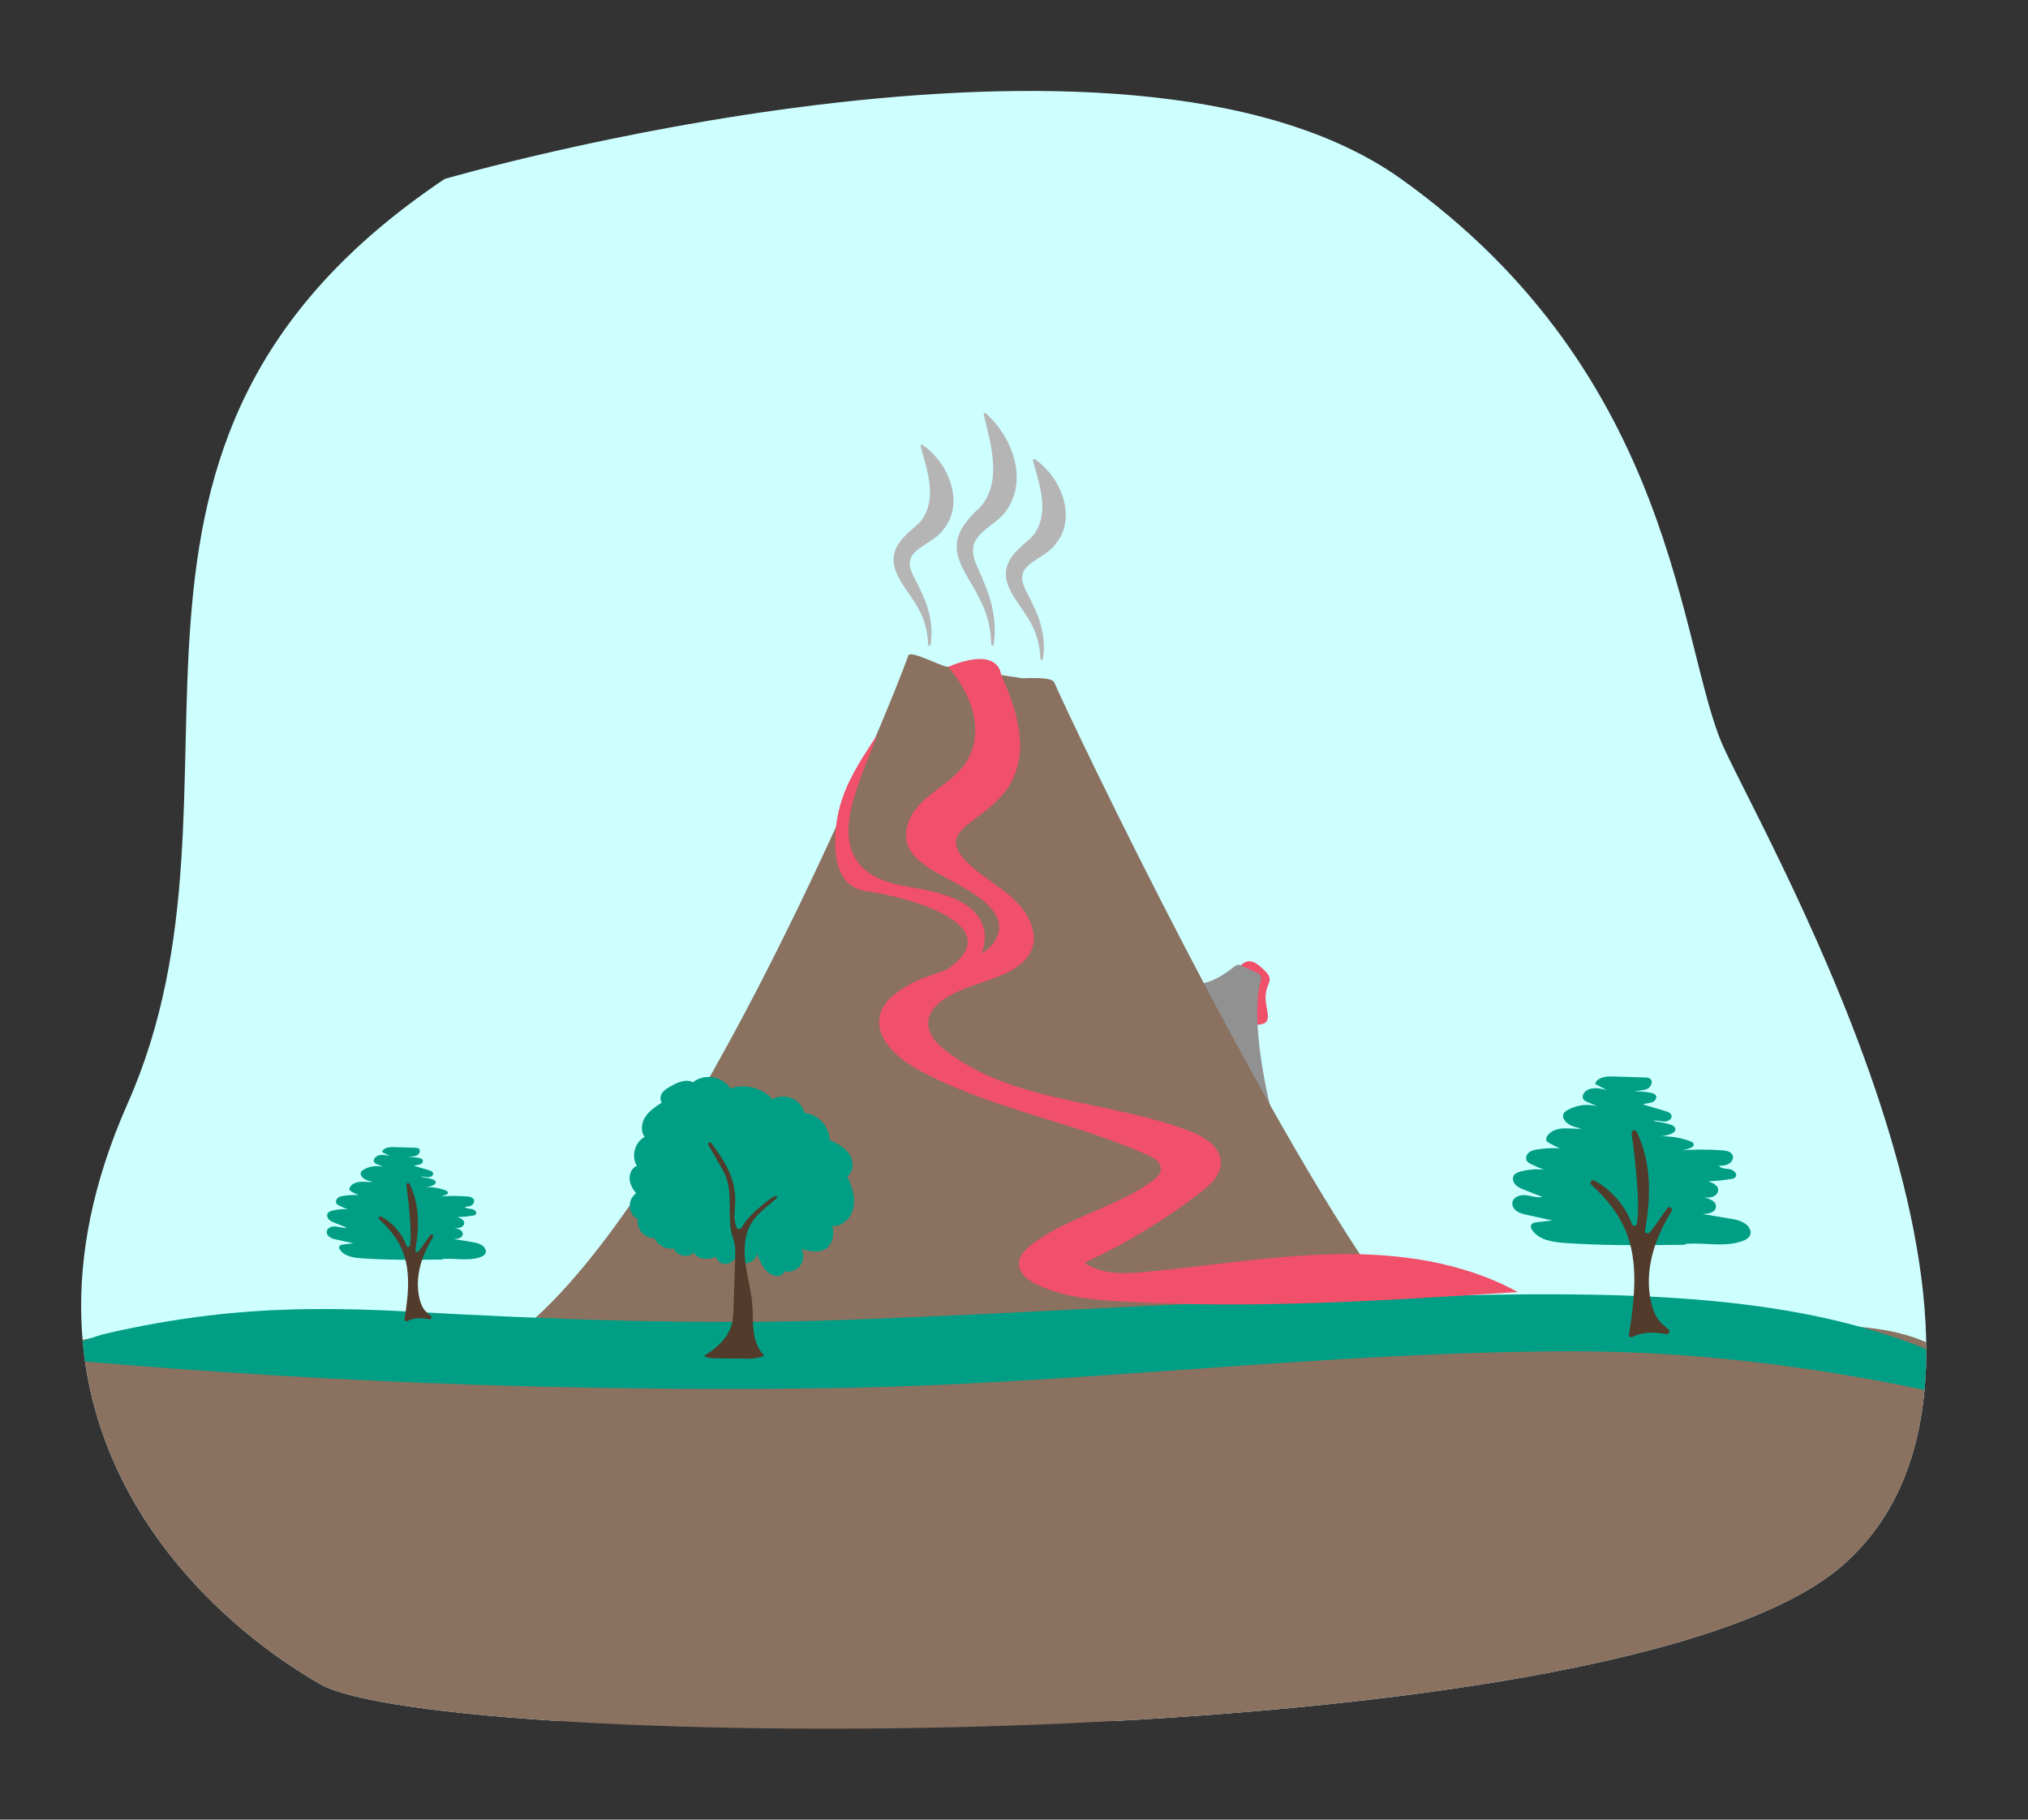
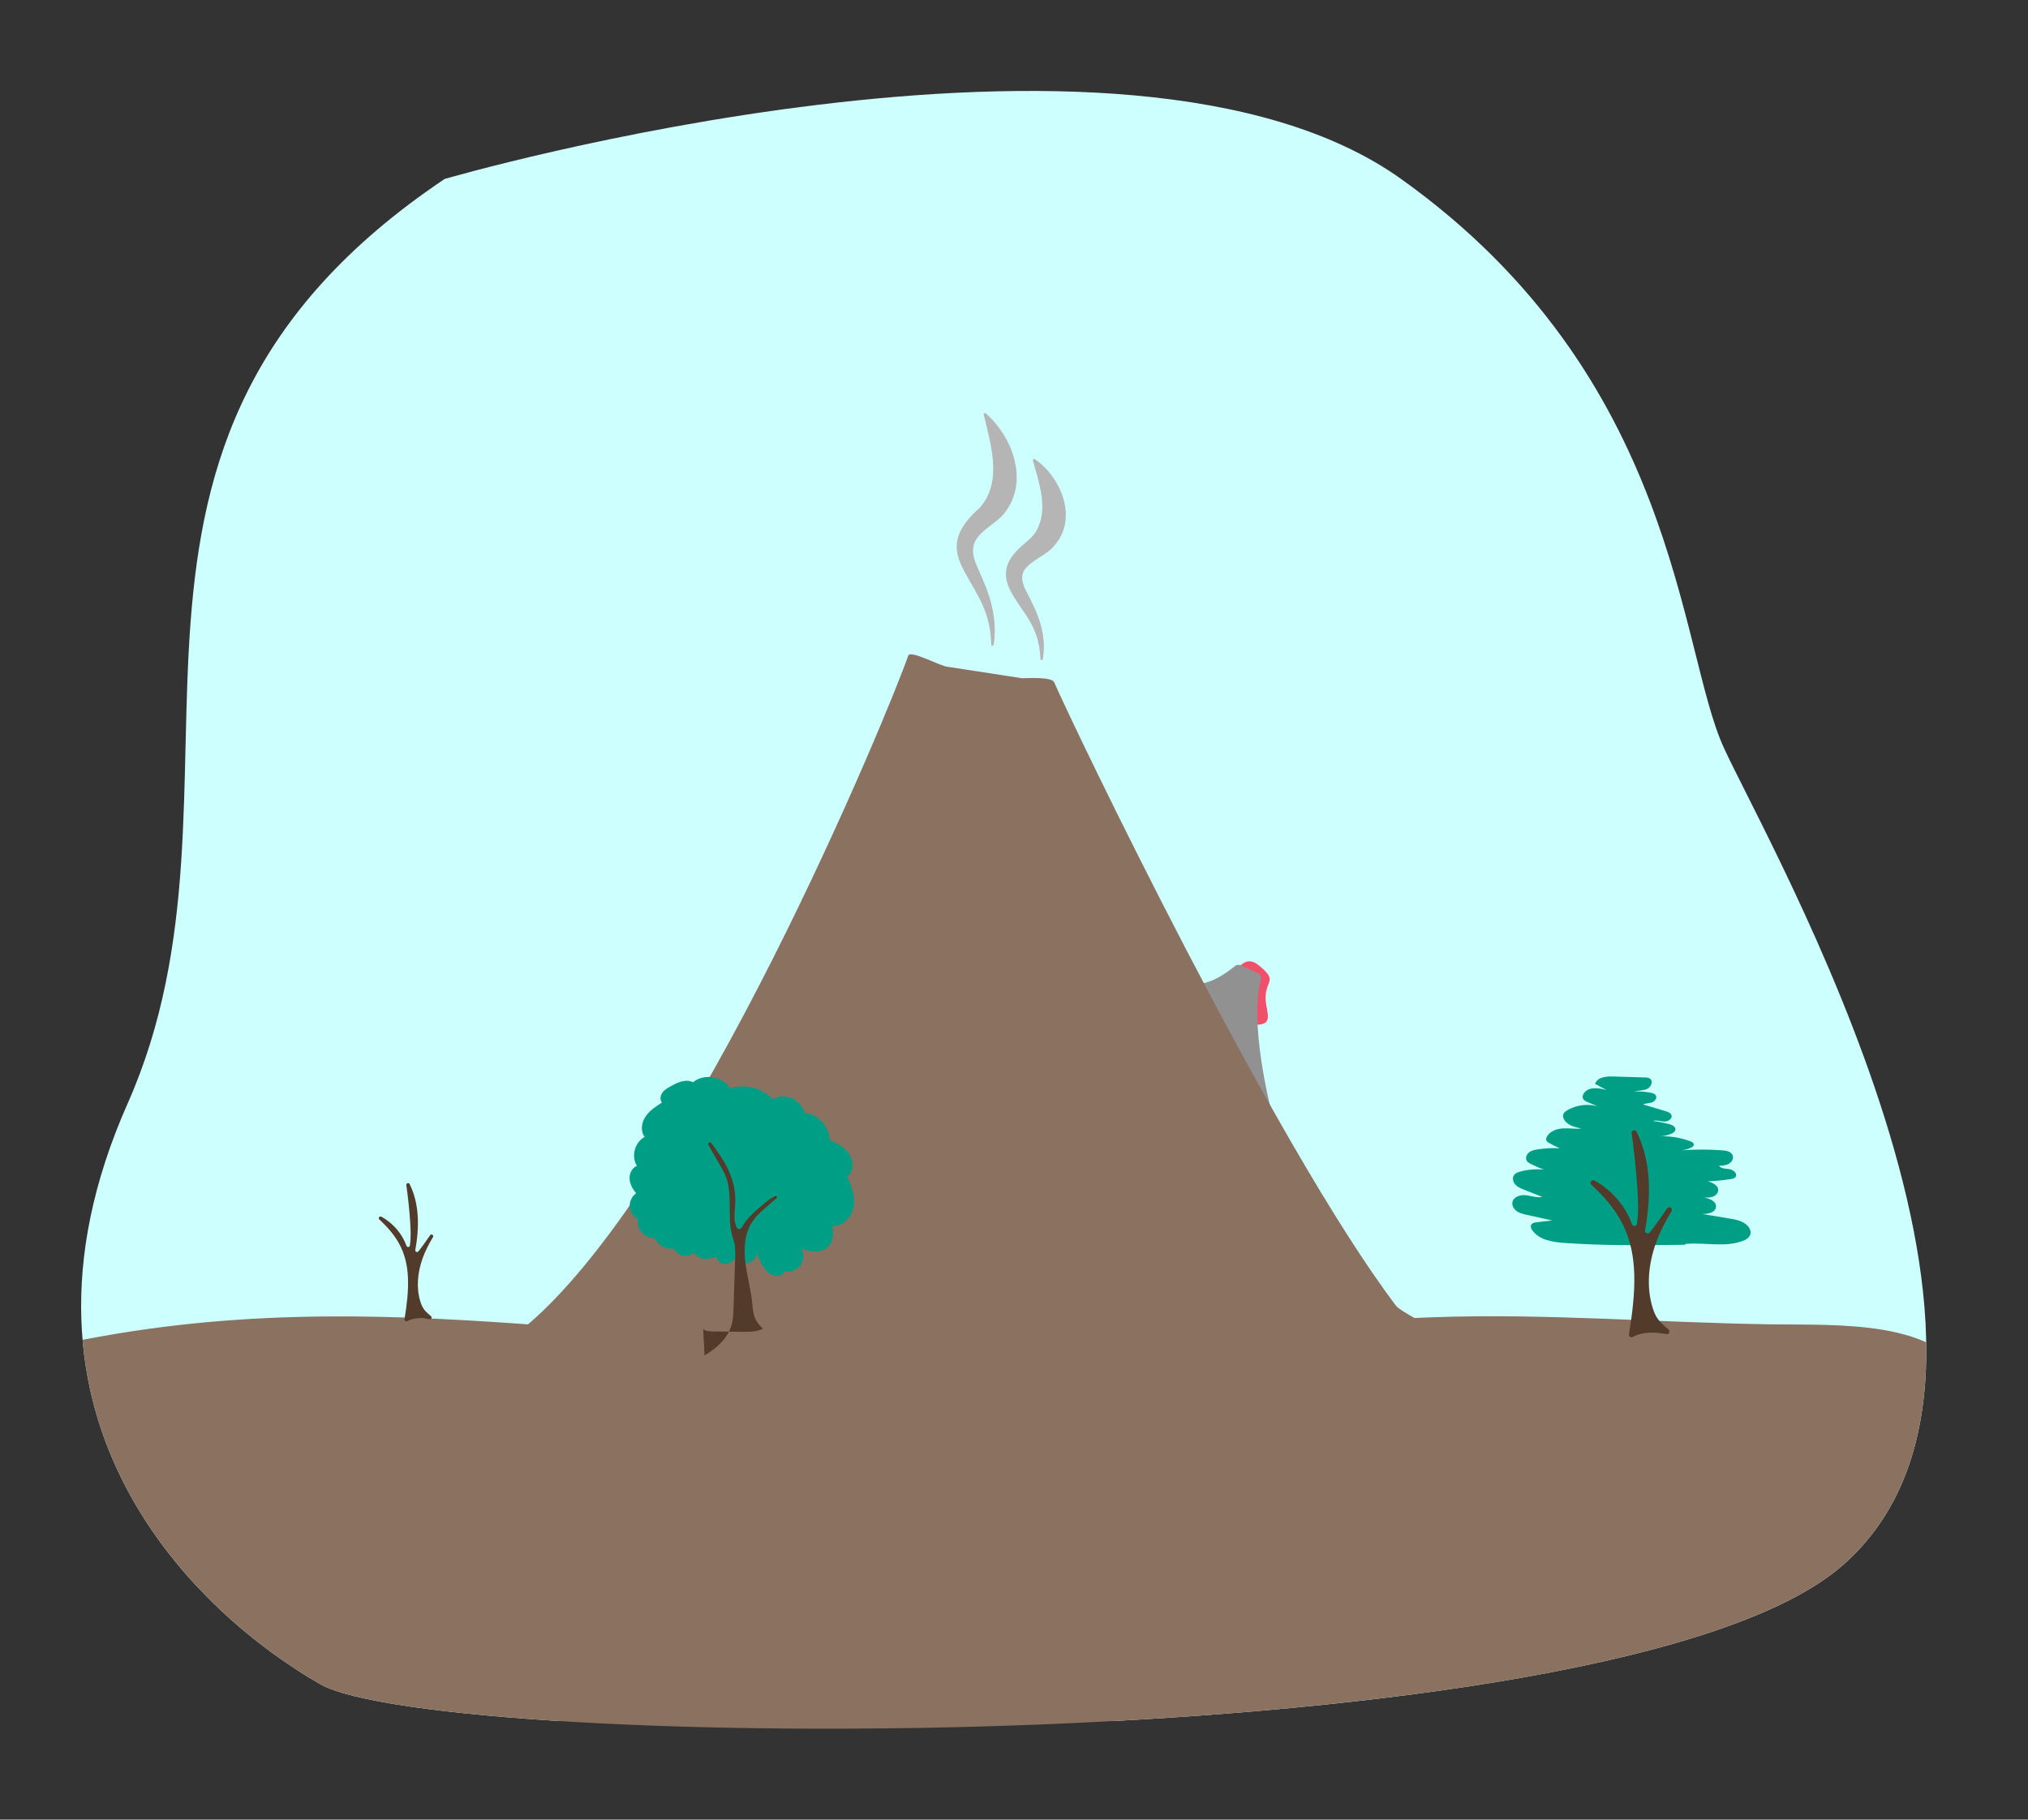
<svg xmlns="http://www.w3.org/2000/svg" id="Layer_1" viewBox="0 0 515.73 462.82">
  <rect x="0" y="0" width="515.73" height="462.82" fill="#333333" stroke="none" />
  <defs>
    <style>.cls-1{fill:#009f85;}.cls-2{fill:#523b2b;}.cls-3{fill:#8a7160;}.cls-4{clip-path:url(#clippath);}.cls-5{fill:none;}.cls-6{fill:#b5b5b6;}.cls-7{fill:#f0506a;}.cls-8{fill:#919191;}.cls-9{fill:#ceffff;}</style>
    <clipPath id="clippath">
      <path class="cls-5" d="M113.07,45.52s172.72-50.37,243.24,0,70.52,119.39,82.04,144.61,87.83,157.64,30.24,208.01-356.96,47.5-387.18,30.22S-3.51,361.79,32.47,280.65,12.32,113.16,113.07,45.52Z" />
    </clipPath>
  </defs>
  <g class="cls-4">
    <g>
      <rect class="cls-9" x="17.75" y="15.56" width="474.99" height="422.19" rx="12" ry="12" />
      <path class="cls-7" d="M314.48,246.94s2.1-4.23,5.47-1.53c4.96,3.98,2.22,3.77,1.92,7.72s2.64,7.52-2.54,7.52" />
      <path class="cls-8" d="M294.86,250.13l9.38,.06s3.46,.72,9.79-4.45c.43-.35,1.02-.44,1.53-.21l4.35,2.01c.61,.28,.94,.96,.76,1.61-3.12,11.06,2.51,32.89,2.51,32.89l-9.46,2.98-14.37-17.11-1.72-14.85-2.76-2.94Z" />
      <path class="cls-3" d="M369.52,450.62l51.36-10.3c13.07-2.62,26.26-2.27,39.3,1.04,6.38,1.62,28.01,10.96,34.16,7.96,4.82-2.36,3.05-24.33,3.43-29.01,1.55-19.34,11.85-50.69,2.93-68.87-7.79-15.87-32.97-14.34-50.63-14.6-28.68-.43-57.27-2.84-86.04-1.78-39.4,1.44-78.51,6.12-117.94,7.22-87.23,2.43-154.81-19.09-239.37,1.66,7.31,28.11-6.78,62.65,.11,99.52,.44,2.34,2.54,4.05,5.01,4.07l75.32,4.37c11.27-1.18,10.72-1.76,21.99-.61,1.59,.16,25.82,3.82,27.56,3.9l232.81-4.55Z" />
      <path class="cls-3" d="M145.36,345.65c61.48,12.79,217.43,5.99,235.35,2.27,2.85-.59-23.89-13.42-25.64-15.73-31.39-41.52-82.15-147.53-86.98-158.64-.63-1.45-6.6-1.04-8.19-1.04l-18.82-2.9c-1.71,0-9.58-4.44-10.13-2.81-4.06,12.07-55.32,137.17-98.75,171.78-2.31,1.84,10.26,6.47,13.15,7.07Z" />
-       <path class="cls-1" d="M6.95,345l-.25-.02c4.13,.39,15.57-4.67,19.93-5.7,8.53-2.01,17.31-3.56,26.21-4.65,17.21-2.09,34.07-1.98,51.41-1.02,36.25,2.02,72.92,3.41,109.32,2.15,45.22-1.56,90.3-4.71,135.57-5.76,40.76-.94,89.42-3.12,127.45,8.52,9.51,2.91,28.56,8.94,25.83,17.85-33.02-7.63-67.1-12.67-102.03-12.67-63.42,0-126.57,8.53-190.27,9.39-67.91,.91-135.93-1.79-203.18-8.11Z" />
-       <path class="cls-7" d="M241.09,169.61s9.57,10.13,6.19,20.82c-2.45,7.77-9.91,9.58-14.48,15.47-2.08,2.69-3.14,6.45-1.76,9.56,.9,2.04,2.69,3.52,4.47,4.86,5.15,3.86,22.32,9.48,17.84,18.36-3.19,6.32-15.69,8.3-21.43,11.4-3.41,1.84-7.05,4.14-8.07,7.87-1.6,5.88,4.11,11.06,9.44,14.01,18.31,10.11,39.62,13.32,58.7,21.89,1.47,.66,3.14,1.65,3.22,3.27,.07,1.39-1.12,2.49-2.24,3.31-9.31,6.8-21.36,9.07-30.55,16.04-1.65,1.25-3.32,2.91-3.31,4.98,.01,2.46,2.35,4.22,4.57,5.28,6.68,3.2,14.25,3.88,21.64,4.31,33.53,1.94,67.14-.24,100.66-2.41-14.1-7.76-30.64-9.96-46.73-9.63-16.09,.34-32.02,3.06-48.04,4.52-5.28,.48-11.05,.71-15.4-2.33,10.45-4.84,20.35-10.85,29.47-17.88,2.52-1.94,5.19-4.4,5.19-7.58,0-4.04-4.23-6.63-8-8.08-20.39-7.83-44.49-6.99-61.8-20.3-2.26-1.74-4.52-4.02-4.61-6.87-.14-4.34,4.54-7.03,8.54-8.73,6.34-2.69,19.1-4.77,18.26-13.9-.36-3.97-2.99-7.4-6.01-10.01s-6.52-4.62-9.52-7.24c-17.42-15.23,26.09-8.65,7.25-48.91,0,0-.2-7.56-13.5-2.08Z" />
-       <path class="cls-7" d="M217.04,203.36c-3.29,11.61-.36,19.32,12,21.8,7.28,1.46,19.45,2.62,21.3,11.68,.54,2.63-.8,8.46-3.58,9.85,0,0-22.91,11.27-6.11,0s-9.62-18.56-20.49-20.04c-7.33-1-8.14-9.17-7.68-15.13,.76-9.87,5.31-16.5,10.61-24.65-1.41,4.02-4.27,10.27-6.03,16.49Z" />
      <path class="cls-6" d="M250.67,105.12c6.58,5.71,10.84,16.61,5.4,24.51-2.1,3.41-6.52,4.76-8.22,8.3-1.31,3.32,.92,6.42,2.26,9.9,2.21,5,3.47,10.73,2.58,16.17-.04,.35-.6,.33-.6-.04-.09-2.64-.48-5.26-1.31-7.75-3.86-11.22-13.82-16.23-1.6-27.1,5.78-6.51,2.83-15.91,.99-23.65-.1-.28,.27-.54,.5-.33h0Z" />
      <path class="cls-6" d="M263.16,116.79c6.6,4.47,10.99,14.9,5.16,21.75-2.14,2.84-6.09,3.77-7.95,6.65-1.35,2.7,.81,5.21,2.09,8.14,2.22,4.31,3.64,9.47,2.73,14.31-.05,.34-.6,.32-.6-.04-.09-2.36-.51-4.65-1.35-6.78-2.72-7.4-12.37-13.26-4.27-21.13,1.52-1.59,3.58-2.8,4.58-4.69,3.12-5.48,.72-11.98-.87-17.84-.11-.27,.24-.55,.47-.37h0Z" />
-       <path class="cls-6" d="M234.59,113.15c6.6,4.47,10.99,14.9,5.16,21.75-2.14,2.84-6.09,3.77-7.95,6.65-1.35,2.7,.81,5.21,2.09,8.14,2.22,4.31,3.64,9.47,2.73,14.31-.05,.34-.6,.32-.6-.04-.09-2.36-.51-4.65-1.35-6.78-2.72-7.4-12.37-13.26-4.27-21.13,1.52-1.59,3.58-2.8,4.58-4.69,3.12-5.48,.72-11.98-.87-17.84-.11-.27,.24-.55,.47-.37h0Z" />
      <g>
        <path class="cls-1" d="M428.66,316.62c.07,.13-.25,.11-.22-.04s.22-.19,.37-.2c4.8-.4,9.84,.95,14.35-.74,.84-.31,1.71-.81,1.96-1.67,.23-.8-.17-1.67-.76-2.26-1.18-1.19-2.95-1.52-4.6-1.79l-6.87-1.14c1.45,.02,3.36-.36,3.49-1.8,.13-1.43-1.66-2.15-3.07-2.41,.77,.04,1.56,.08,2.28-.19s1.36-.92,1.36-1.69c0-1.23-1.43-1.87-2.61-2.21,1.96-.09,3.91-.29,5.85-.59,.43-.07,.9-.16,1.16-.51,.6-.79-.48-1.83-1.45-1.99s-2.16-.08-2.76-.87c.85-.03,1.74-.08,2.48-.49s1.29-1.32,1.02-2.12c-.34-.99-1.59-1.25-2.63-1.32-3.79-.28-7.59-.26-11.38,.07,1.18,0,2.36-.26,3.42-.76,.31-.14,.65-.36,.69-.7,.05-.46-.45-.76-.89-.92-2.57-.96-5.33-1.38-8.07-1.24,1.11,0,2.22-.23,3.24-.67,.47-.2,.97-.52,1.04-1.03,.09-.74-.78-1.2-1.51-1.39-1.36-.37-2.75-.65-4.16-.83,.91-.29,1.88,.12,2.83,.15s2.12-.68,1.85-1.59c-.18-.6-.87-.86-1.47-1.04l-5.75-1.72c.7-.32,1.52-.27,2.25-.53s1.38-1.1,.99-1.77c-.23-.39-.71-.54-1.16-.64-1.39-.3-2.82-.42-4.24-.34,1.03-.32,2.18-.21,3.17-.66s1.63-1.91,.79-2.59c-.37-.3-.88-.33-1.35-.34l-8.2-.25c-1.74-.05-3.97,.22-4.45,1.9l2.93,1.55c-1.91-.51-4.26-.9-5.6,.55-.42,.46-.67,1.15-.38,1.7,.22,.42,.69,.63,1.12,.81l2.5,1.06c-2.53-.68-5.33-.32-7.6,.99-.43,.25-.87,.56-1.05,1.02-.24,.62,.06,1.34,.5,1.84,1.01,1.15,2.61,1.52,4.11,1.82-1.56,.16-3.13-.12-4.7-.03s-3.24,.66-4.05,2c-.19,.33-.33,.74-.18,1.08,.12,.28,.4,.45,.67,.61,.89,.51,1.8,.97,2.74,1.37-1.89-.11-3.79-.01-5.66,.28-.79,.12-1.62,.3-2.23,.82s-.92,1.49-.46,2.15c.22,.32,.58,.52,.93,.7,1.09,.56,2.21,1.05,3.36,1.47-1.99-.19-4.02-.03-5.96,.49-.62,.17-1.28,.4-1.64,.93-.49,.73-.23,1.77,.37,2.41s1.44,.98,2.26,1.31l4.59,1.81c-1.39,.29-2.79-.29-4.2-.44s-3.16,.41-3.41,1.8c-.16,.89,.4,1.78,1.14,2.29s1.65,.71,2.53,.91l6.45,1.42-3.94,.46c-.54,.06-1.17,.19-1.41,.68-.22,.46,.02,1,.32,1.41,1.78,2.47,5.2,2.97,8.24,3.18,8.98,.63,18,.64,30.71,.46Z" />
        <path class="cls-2" d="M414.25,339.35c-.09,.54,.47,.96,.95,.71,1.37-.74,2.97-1.07,4.53-1.1,1.36-.03,2.7,.14,4.04,.37,.66,.12,1.05-.71,.55-1.16-.94-.83-1.94-1.6-2.67-2.61-.66-.9-1.08-1.95-1.4-3.01-1.63-5.31-1.02-11.14,.86-16.37,1.02-2.84,2.39-5.53,3.97-8.11,.44-.73-.6-1.43-1.1-.74-1.48,2.05-2.84,4.22-4.46,6.15-.44,.52-1.29,.14-1.17-.53,.77-4.42,1.21-8.9,.89-13.37-.3-4.05-1.25-8.1-3.05-11.73-.34-.68-1.36-.34-1.26,.4,.66,4.65,1.15,9.33,1.46,14.02,.2,2.98,.32,6.01-.1,8.96-.1,.69-1.05,.79-1.28,.13-1.69-4.69-5.19-8.72-9.57-11.1-.68-.37-1.33,.55-.76,1.08,3.26,2.99,6.18,6.34,8.1,10.29,3.68,7.56,3.34,16.42,1.47,27.7Z" />
      </g>
      <g>
-         <path class="cls-1" d="M112.52,320.38c.05,.09-.17,.08-.15-.02s.14-.13,.25-.14c3.21-.26,6.57,.63,9.59-.49,.56-.21,1.14-.54,1.31-1.12,.16-.54-.12-1.11-.51-1.51-.79-.79-1.97-1.01-3.07-1.2l-4.59-.76c.97,.01,2.25-.24,2.33-1.2,.09-.96-1.11-1.44-2.05-1.61,.51,.03,1.04,.05,1.52-.13s.91-.61,.91-1.13c0-.82-.95-1.25-1.74-1.48,1.31-.06,2.62-.19,3.91-.39,.29-.04,.6-.11,.77-.34,.4-.53-.32-1.22-.97-1.33s-1.44-.06-1.84-.58c.57-.02,1.16-.05,1.66-.33s.86-.88,.68-1.42c-.23-.66-1.06-.83-1.76-.88-2.53-.19-5.07-.17-7.6,.05,.79,0,1.57-.17,2.29-.51,.21-.1,.43-.24,.46-.47,.03-.31-.3-.51-.59-.61-1.72-.64-3.56-.92-5.39-.83,.74,0,1.48-.15,2.16-.45,.31-.14,.65-.35,.69-.69,.06-.5-.52-.8-1.01-.93-.91-.25-1.84-.43-2.78-.55,.61-.19,1.26,.08,1.89,.1s1.42-.45,1.24-1.06c-.12-.4-.58-.58-.98-.7l-3.84-1.15c.47-.21,1.02-.18,1.5-.35s.92-.73,.66-1.18c-.15-.26-.48-.36-.77-.43-.93-.2-1.88-.28-2.83-.23,.69-.21,1.46-.14,2.12-.44s1.09-1.27,.53-1.73c-.25-.2-.59-.22-.9-.23l-5.48-.17c-1.17-.04-2.65,.15-2.97,1.27l1.96,1.03c-1.28-.34-2.85-.6-3.74,.37-.28,.3-.45,.77-.25,1.14,.15,.28,.46,.42,.75,.54l1.67,.71c-1.69-.46-3.56-.21-5.08,.66-.29,.17-.58,.37-.7,.68-.16,.42,.04,.89,.33,1.23,.67,.77,1.75,1.01,2.74,1.22-1.04,.1-2.09-.08-3.14-.02s-2.17,.44-2.7,1.34c-.13,.22-.22,.49-.12,.72,.08,.19,.27,.3,.45,.41,.59,.34,1.2,.65,1.83,.91-1.26-.07-2.53,0-3.79,.19-.53,.08-1.08,.2-1.49,.55s-.61,.99-.31,1.44c.15,.22,.39,.35,.62,.47,.73,.37,1.48,.7,2.24,.98-1.33-.13-2.69-.02-3.98,.33-.41,.11-.85,.27-1.09,.62-.33,.49-.15,1.18,.25,1.61s.96,.66,1.51,.87l3.07,1.21c-.93,.19-1.87-.19-2.81-.29s-2.11,.27-2.28,1.2c-.11,.59,.27,1.19,.76,1.53s1.1,.48,1.69,.6l4.31,.95-2.64,.31c-.36,.04-.78,.12-.94,.45-.15,.3,.01,.67,.21,.94,1.19,1.65,3.47,1.98,5.5,2.12,6,.42,12.03,.43,20.52,.31Z" />
        <path class="cls-2" d="M102.89,335.57c-.06,.36,.31,.64,.63,.47,.92-.49,1.98-.71,3.03-.74,.91-.02,1.81,.09,2.7,.25,.44,.08,.7-.48,.36-.77-.63-.55-1.29-1.07-1.78-1.74-.44-.6-.72-1.3-.94-2.01-1.09-3.55-.68-7.44,.57-10.94,.68-1.9,1.6-3.69,2.65-5.42,.3-.48-.4-.95-.73-.49-.99,1.37-1.9,2.82-2.98,4.11-.29,.35-.86,.09-.78-.36,.52-2.95,.81-5.95,.59-8.93-.2-2.71-.83-5.41-2.04-7.83-.22-.45-.91-.23-.84,.27,.44,3.11,.77,6.23,.98,9.37,.13,1.99,.22,4.02-.07,5.99-.07,.46-.7,.53-.86,.09-1.13-3.14-3.47-5.83-6.4-7.42-.46-.25-.89,.37-.51,.72,2.18,1.99,4.13,4.24,5.41,6.88,2.46,5.05,2.23,10.97,.98,18.51Z" />
      </g>
      <g>
        <path class="cls-1" d="M192.53,318.85c-.21,1.17-1.19,2.16-2.35,2.38s-2.44-.34-3.06-1.35c-.61,.88-1.57,1.58-2.64,1.62s-2.19-.74-2.29-1.8c-1.03,.27-2.08,.55-3.14,.46s-2.14-.63-2.6-1.59c-1.4,1.53-4.38,.93-5.09-1.02-1.98,.38-4.14-.8-4.9-2.66-2.46,.21-4.73-2.36-4.23-4.77-1.17-.61-1.99-1.86-2.08-3.18s.54-2.67,1.62-3.44c-.87-1.04-1.58-2.29-1.66-3.64s.6-2.82,1.85-3.34c-1.51-2.41-.53-6.01,1.98-7.34-1.11-1.47-.82-3.64,.21-5.17s2.62-2.57,4.17-3.57c-.57-.72-.4-1.81,.14-2.54s1.36-1.2,2.16-1.64c1.73-.96,3.86-1.93,5.6-.97,2.77-2.35,7.6-1.55,9.46,1.57,3.56-1.22,7.77-.27,10.45,2.37,.13,.13,.26,.28,.25,.46s-.28,.31-.38,.16c1.49-1,3.46-1.23,5.14-.6s3.02,2.1,3.48,3.83c3.4,.31,6.31,3.44,6.36,6.85,1.89,.89,3.85,1.9,5.01,3.64s1.17,4.43-.53,5.65c1.13,2.42,2.07,5.09,1.61,7.73s-2.76,5.11-5.43,4.89c.58,2.08,.13,4.63-1.68,5.8-1.78,1.15-4.11,.61-6.15,.03,.72,1.34,.58,3.09-.35,4.29s-2.6,1.77-4.07,1.4c-.03,.9-1.19,1.3-2.07,1.17-2.19-.34-3.66-2.36-4.79-5.68Z" />
-         <path class="cls-2" d="M179.17,344.75c3.03-1.79,5.87-4.31,6.85-7.69,.43-1.47,.48-3.02,.53-4.55l.4-12.49c.04-1.22,.08-2.46-.17-3.66-.15-.76-.42-1.49-.62-2.24-1.29-4.86,.24-10.26-1.61-14.93-.39-.98-.91-1.9-1.44-2.81l-2.96-5.15c-.28-.48,.4-.93,.74-.49,.09,.12,.18,.24,.27,.36,.44,.6,1.69,2.37,2.1,3,3.17,4.85,3.81,8.51,3.71,11.8-.06,2.1-.56,4.29,.32,6.23,.11,.24,.31,.42,.56,.48,.48,.1,.74-.32,.94-.68,1.41-2.43,3.65-4.26,5.83-6.03,.77-.63,1.58-1.27,2.47-1.69,.37-.18,.69,.31,.38,.58l-2.22,1.9c-1.47,1.26-2.96,2.54-4.01,4.17-1.94,3-2.13,6.82-1.68,10.36s1.48,7.01,1.76,10.57c.18,2.27,.06,4.56,.34,6.83s1.04,4.56,2.68,6.15c-1.49,.81-3.28,.82-4.98,.8l-7.03-.07c-1.39-.01-2.92-.09-3.17-.71Z" />
+         <path class="cls-2" d="M179.17,344.75c3.03-1.79,5.87-4.31,6.85-7.69,.43-1.47,.48-3.02,.53-4.55l.4-12.49c.04-1.22,.08-2.46-.17-3.66-.15-.76-.42-1.49-.62-2.24-1.29-4.86,.24-10.26-1.61-14.93-.39-.98-.91-1.9-1.44-2.81l-2.96-5.15c-.28-.48,.4-.93,.74-.49,.09,.12,.18,.24,.27,.36,.44,.6,1.69,2.37,2.1,3,3.17,4.85,3.81,8.51,3.71,11.8-.06,2.1-.56,4.29,.32,6.23,.11,.24,.31,.42,.56,.48,.48,.1,.74-.32,.94-.68,1.41-2.43,3.65-4.26,5.83-6.03,.77-.63,1.58-1.27,2.47-1.69,.37-.18,.69,.31,.38,.58l-2.22,1.9c-1.47,1.26-2.96,2.54-4.01,4.17-1.94,3-2.13,6.82-1.68,10.36s1.48,7.01,1.76,10.57s1.04,4.56,2.68,6.15c-1.49,.81-3.28,.82-4.98,.8l-7.03-.07c-1.39-.01-2.92-.09-3.17-.71Z" />
      </g>
    </g>
  </g>
</svg>